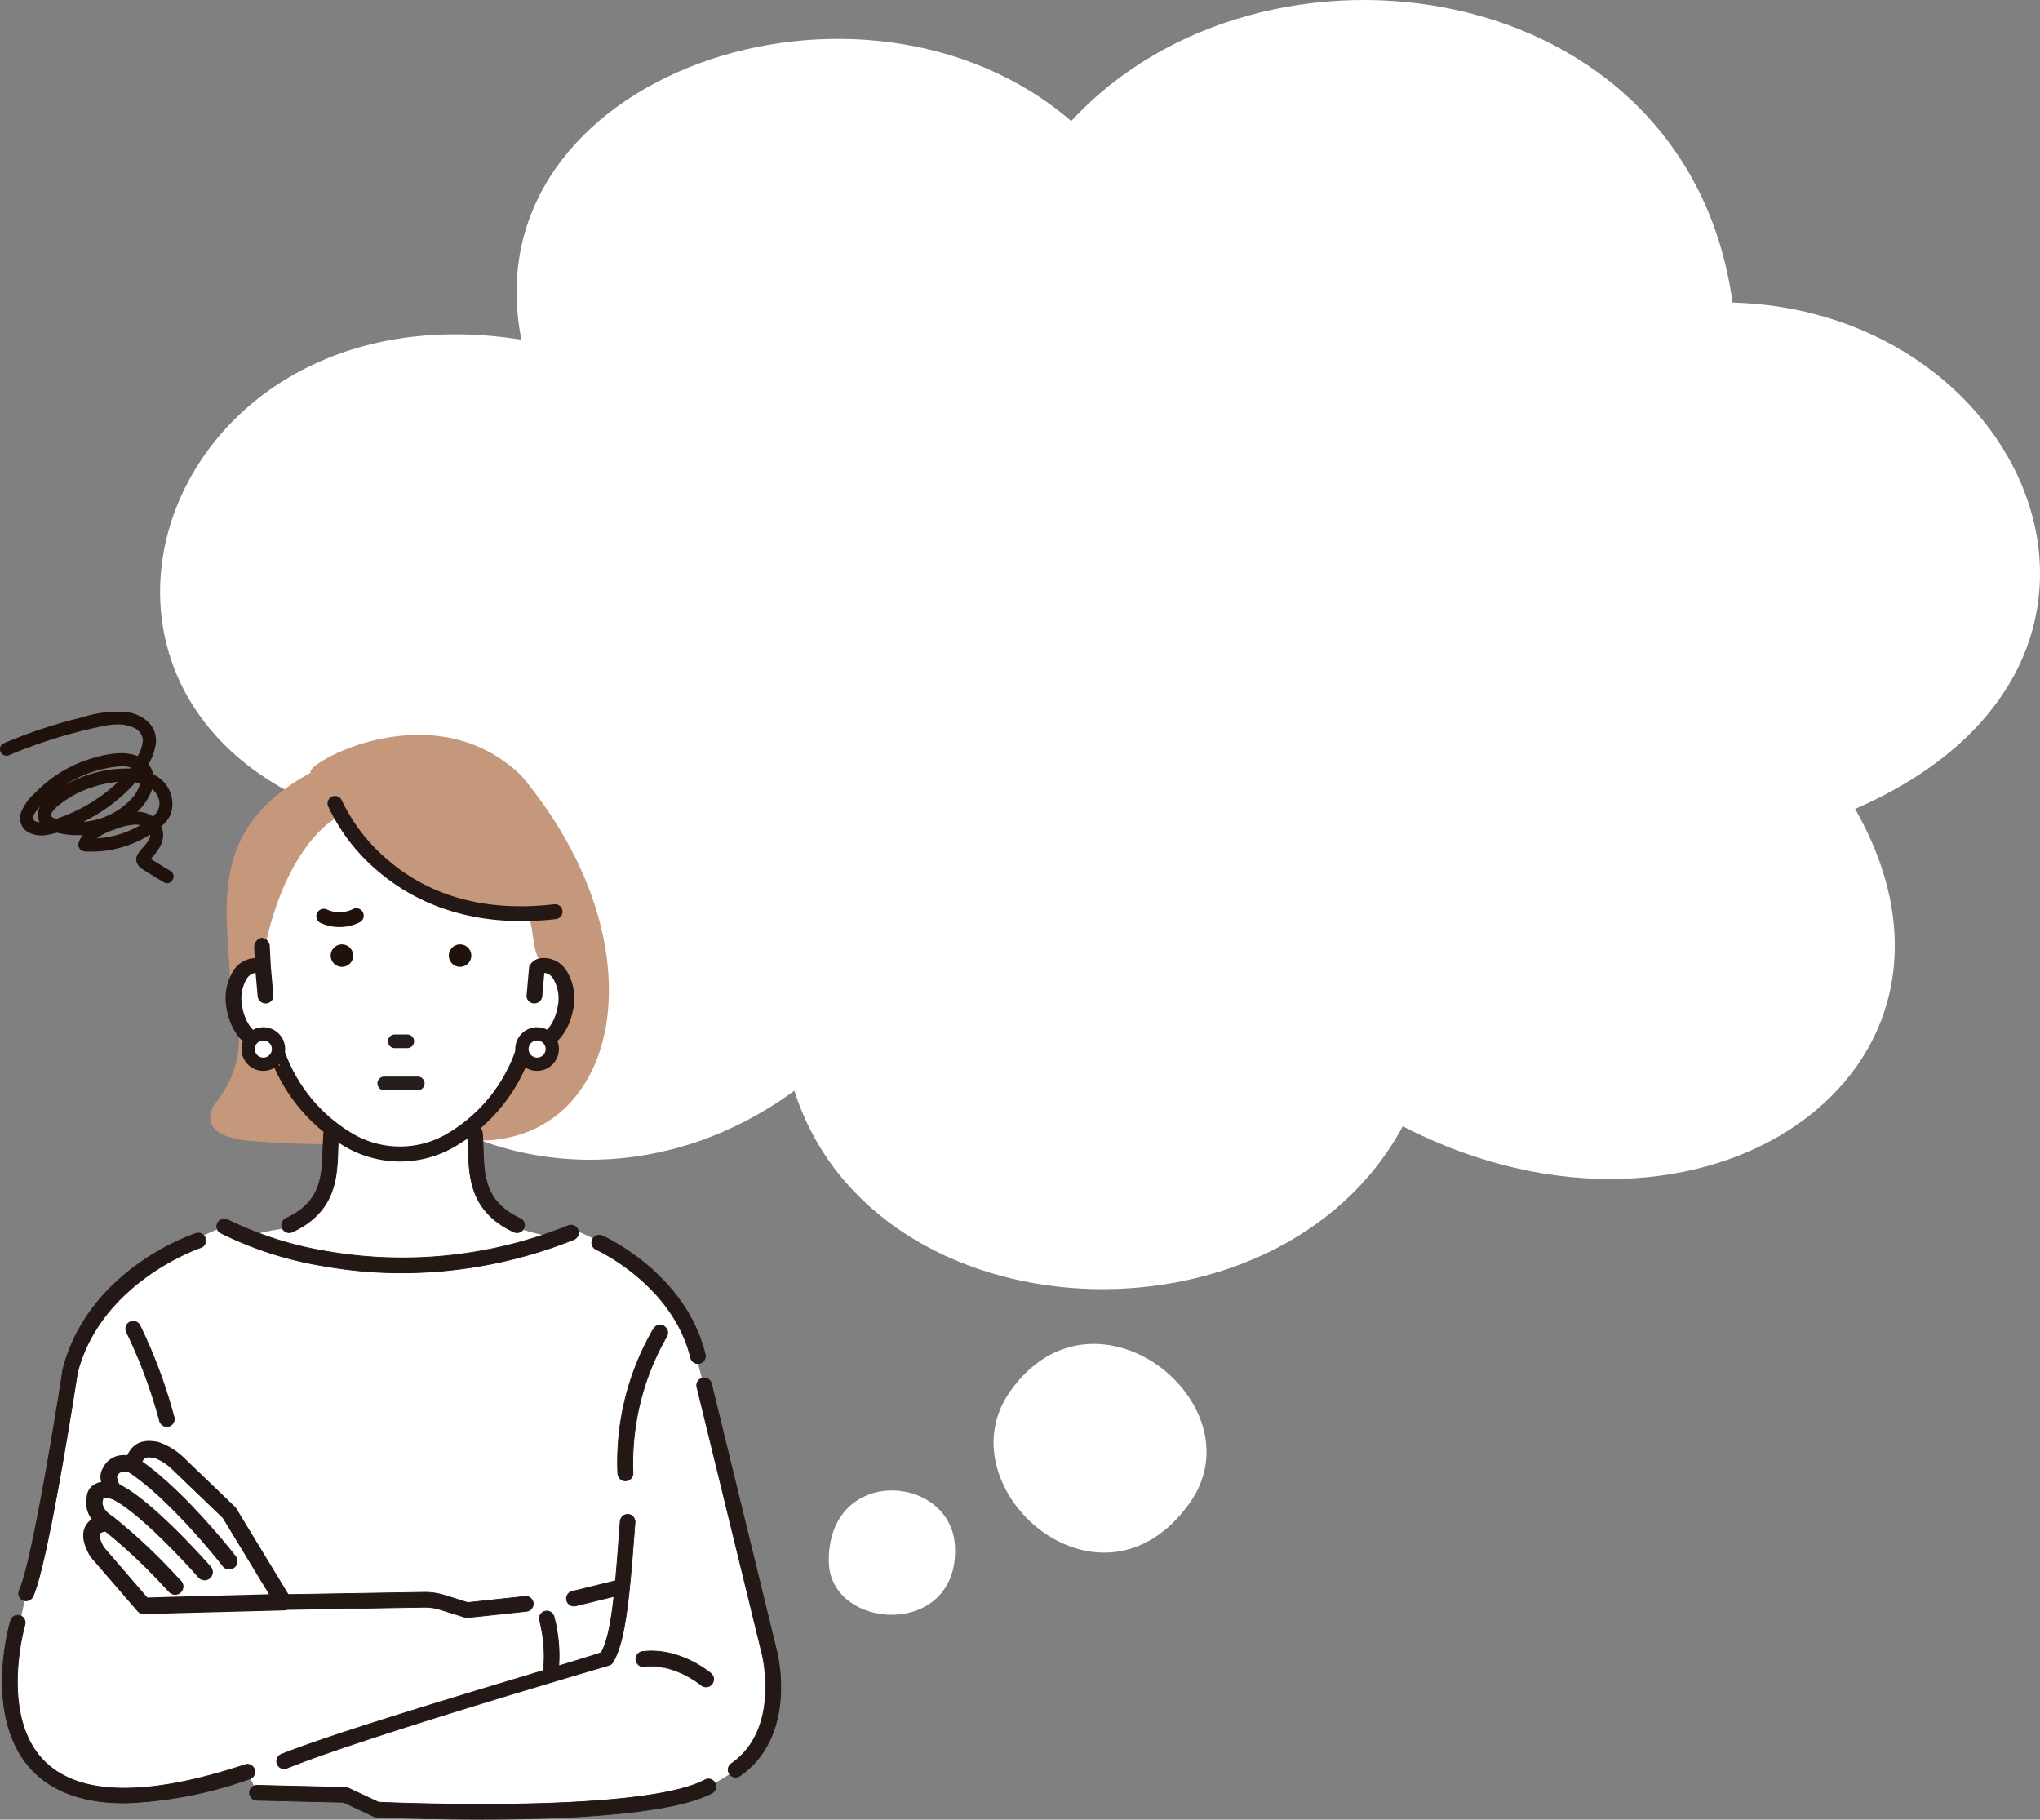
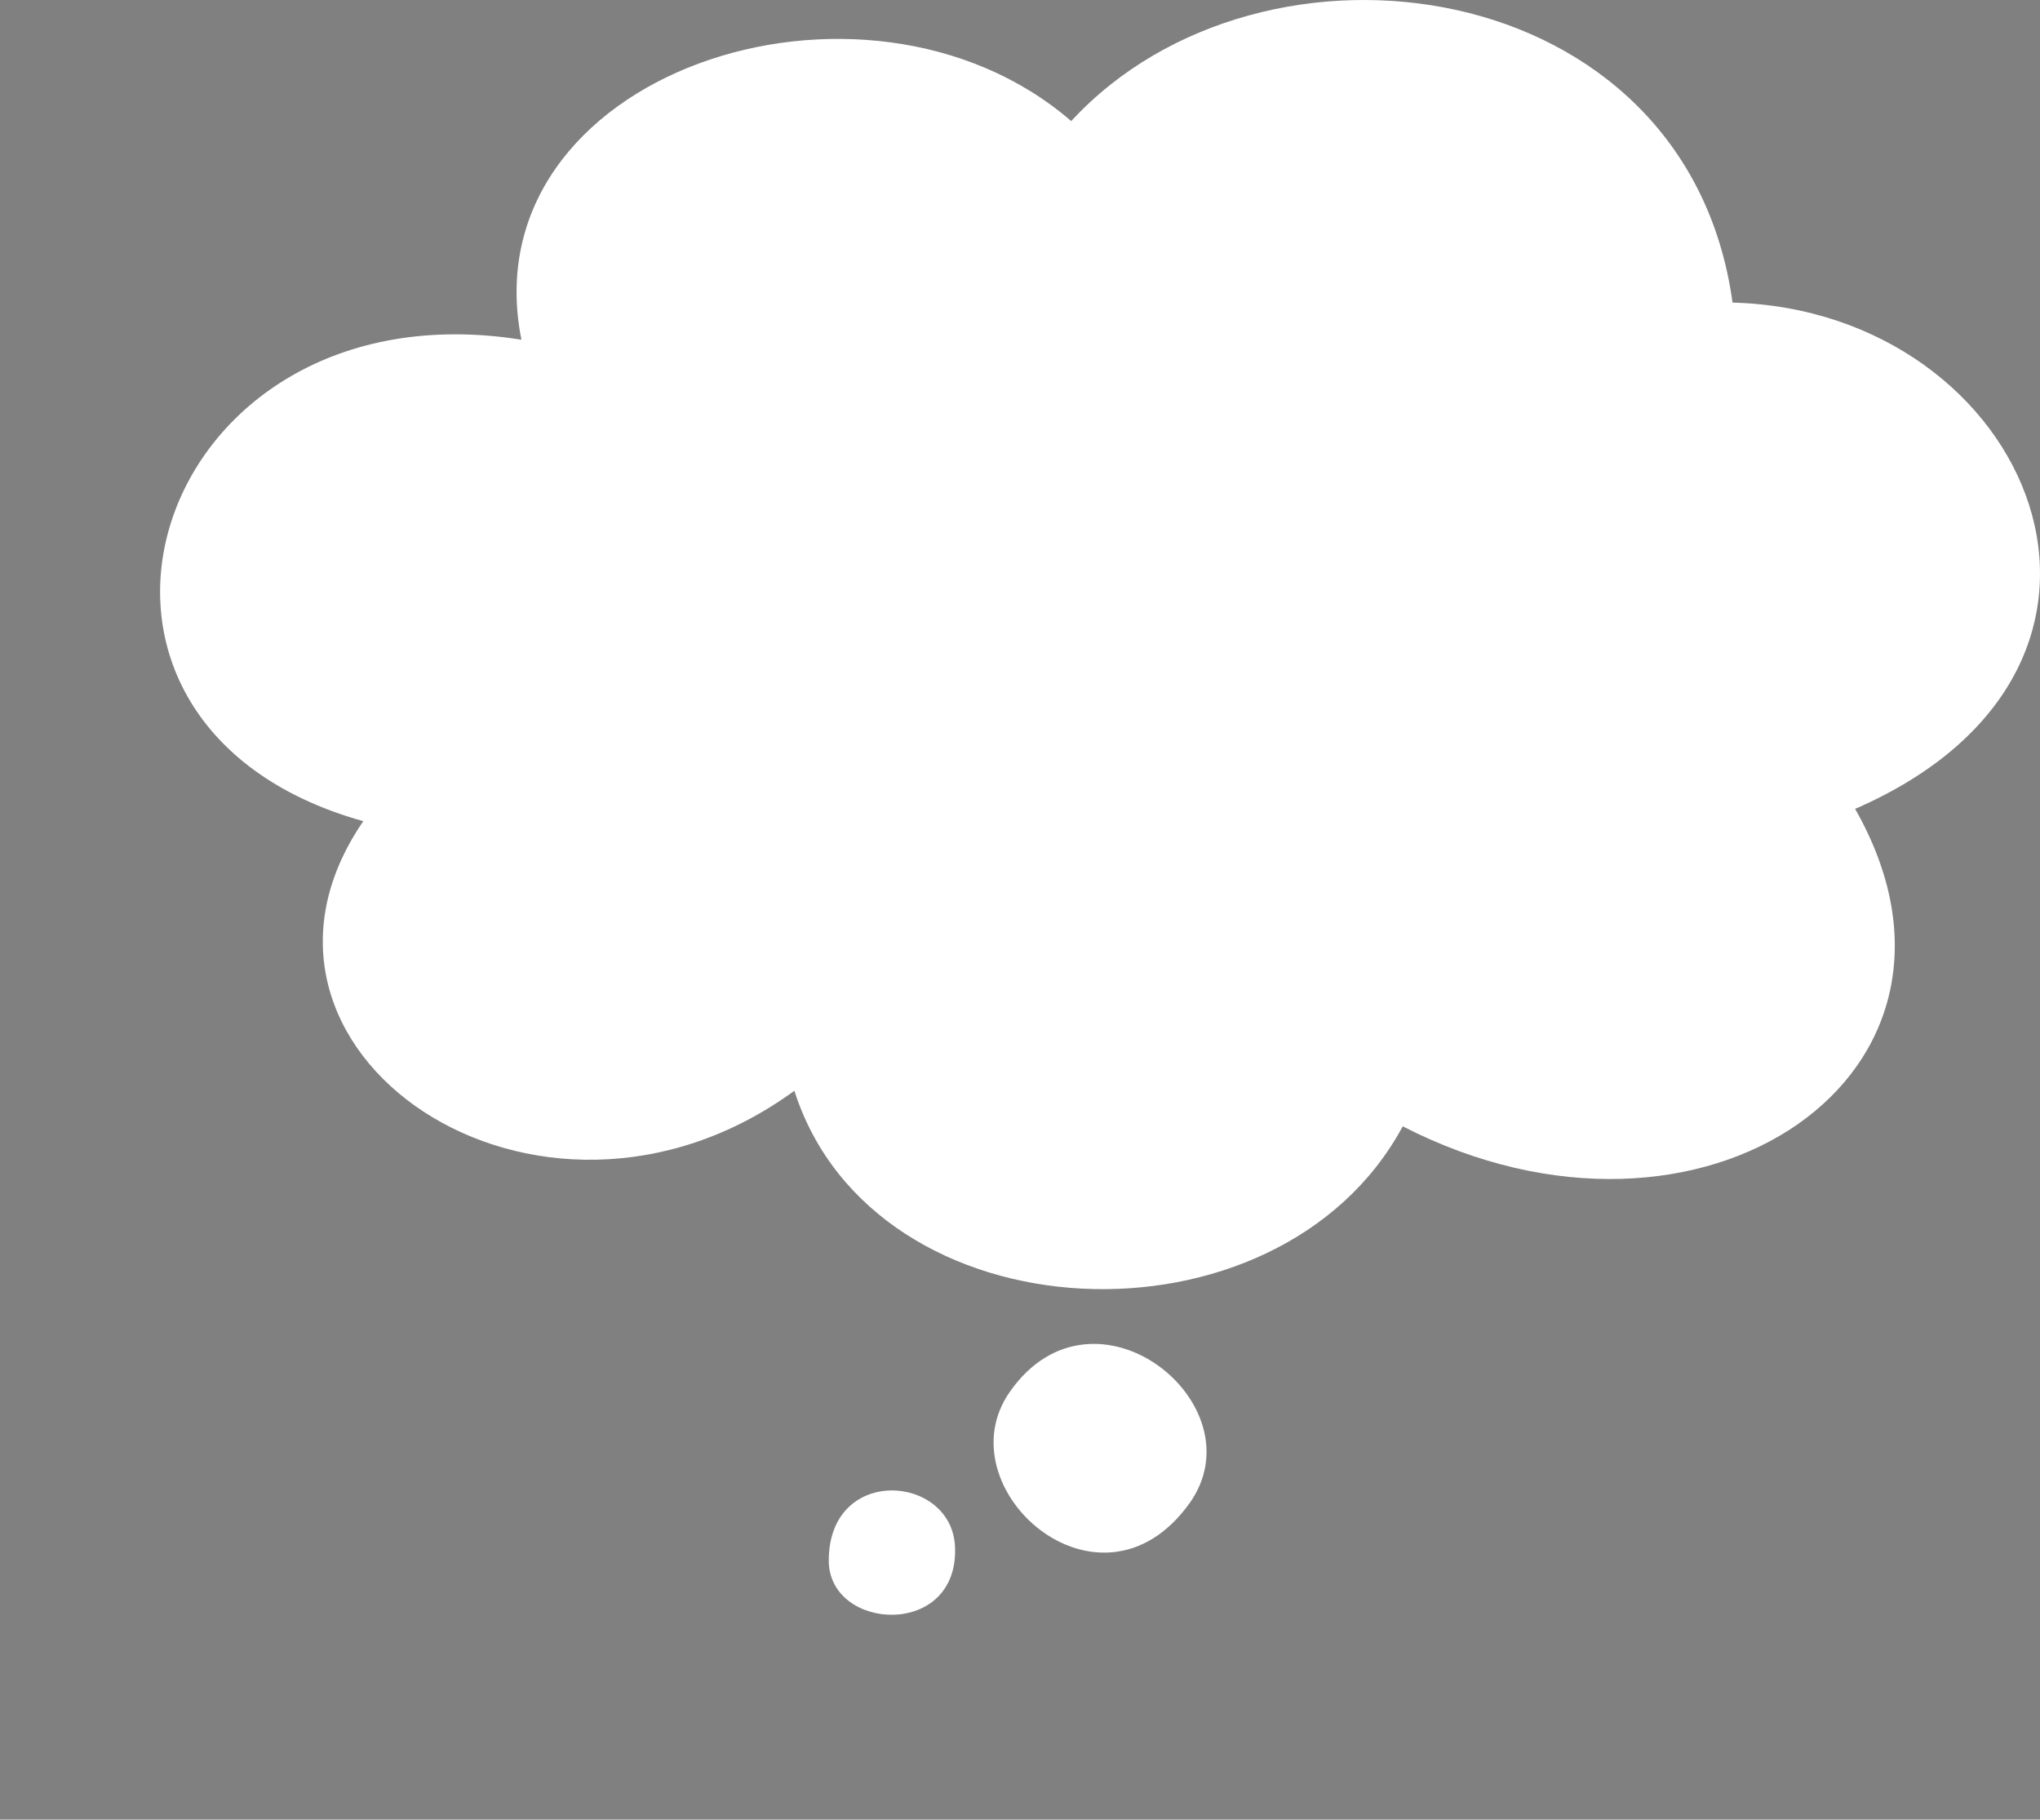
<svg xmlns="http://www.w3.org/2000/svg" width="260.958" height="232.725" viewBox="0 0 260.958 232.725">
  <rect x="0" y="0" width="260.958" height="232.725" fill="#808080" stroke="none" />
  <defs>
    <clipPath id="clip-path">
-       <rect id="長方形_290" data-name="長方形 290" width="99.917" height="141.731" fill="none" />
-     </clipPath>
+       </clipPath>
  </defs>
  <g id="グループ_187622" data-name="グループ 187622" transform="translate(-460.042 -2972.295)">
    <g id="グループ_187524" data-name="グループ 187524" transform="translate(432.559 616.977)">
      <path id="パス_15443" data-name="パス 15443" d="M46.219,43.448C39.439,9.435,90.025-7.407,116.55,15.485,141-11.041,195.331-3.607,201.146,38.7c38.258,1.019,57.695,46.461,15.679,64.754,19.169,33.637-19.409,60.352-57.867,40.6-15.9,29.526-67.63,27.34-77.822-4.546-32.881,23.933-75.181-5.285-55.146-34.481-45.04-12.584-27.18-69.109,20.228-61.58" transform="translate(47.964 2355.319)" fill="#fff" />
      <path id="パス_15444" data-name="パス 15444" d="M183.019,229.386c10.818-15.395,32,1.709,22.951,14.3-11.458,15.954-31.6-2-22.951-14.3" transform="translate(-26.339 2303.914)" fill="#fff" />
      <path id="パス_15445" data-name="パス 15445" d="M240.057,274.1c-.017-12.259,15.733-11.092,16.149-1.786.527,11.789-16.136,10.823-16.149,1.786" transform="translate(-106.557 2280.825)" fill="#fff" />
    </g>
    <g id="グループ_187601" data-name="グループ 187601" transform="translate(460.042 3063.289)">
      <g id="グループ_187598" data-name="グループ 187598" clip-path="url(#clip-path)">
        <path id="パス_16819" data-name="パス 16819" d="M1.155,5.374A62.975,62.975,0,0,1,12.309,1.85c1.537-.333,3.336-.689,4.824.019a2.061,2.061,0,0,1,1.349,1.783,5.158,5.158,0,0,1-.838,2.412,17.788,17.788,0,0,1-7.735,6.778A20.61,20.61,0,0,1,7.477,13.86a7.075,7.075,0,0,1-2.109.506c-.432.009-1.147-.029-1.3-.535-.219-.725.766-1.629,1.2-2.107a15.339,15.339,0,0,1,8.291-4.653c1.247-.246,3.193-.589,4.182.467,1.073,1.147.01,2.938-.857,3.854a9.737,9.737,0,0,1-8.239,2.873,8.911,8.911,0,0,1-1.11-.226,2.562,2.562,0,0,1-1.047-.406c-.526-.488.347-1.339.707-1.649A13.549,13.549,0,0,1,11.739,9.5a13.35,13.35,0,0,1,5.014-.7c1.515.1,3.195.7,3.731,2.267.585,1.706-.99,2.783-2.272,3.558a12.74,12.74,0,0,1-4.8,1.708,12.874,12.874,0,0,1-2.551.088l.614.805c.4-1.284,1.844-1.863,3-2.274,1.358-.483,3.258-1.23,4.48-.063,1.315,1.256-.538,2.425-1.146,3.444-.469.786.059,1.393.715,1.8.842.517,1.686,1.028,2.529,1.542.7.428,1.342-.673.643-1.1l-2.055-1.253c-.185-.112-.37-.223-.554-.337a1.953,1.953,0,0,1-.19-.119c.049.039-.053.165.043.072.243-.238.466-.515.686-.775.847-1,1.441-2.27.734-3.525-1.515-2.692-5.2-1.421-7.378-.451a4.592,4.592,0,0,0-2.734,2.7.644.644,0,0,0,.613.806,13.82,13.82,0,0,0,6.053-1,13.693,13.693,0,0,0,2.745-1.494,5.4,5.4,0,0,0,1.979-2.1,3.893,3.893,0,0,0-1.657-4.605c-1.708-1.135-3.971-1.1-5.922-.828a15.576,15.576,0,0,0-5.733,2c-1.326.781-3.855,2.339-3.16,4.239.338.923,1.379,1.217,2.241,1.426a10.581,10.581,0,0,0,2.769.291,11.245,11.245,0,0,0,5.2-1.44,8.385,8.385,0,0,0,3.745-3.9,3.623,3.623,0,0,0,.133-2.677,3.085,3.085,0,0,0-1.922-1.76c-1.688-.595-3.757-.15-5.419.333A16.642,16.642,0,0,0,4.578,10.6a6.263,6.263,0,0,0-1.745,2.531,1.912,1.912,0,0,0,.9,2.15,3.638,3.638,0,0,0,2.29.292,12.24,12.24,0,0,0,2.722-.835,23.415,23.415,0,0,0,2.9-1.382,21.566,21.566,0,0,0,4.932-3.779,11.212,11.212,0,0,0,3.086-5.111,3.133,3.133,0,0,0-.683-2.81A4.541,4.541,0,0,0,16.41.32c-2.061-.369-4.2.217-6.193.709A63.751,63.751,0,0,0,3.678,3.023c-1.066.389-2.12.81-3.165,1.252a.642.642,0,0,0-.229.871.653.653,0,0,0,.871.228" fill="#21110d" />
        <path id="パス_16820" data-name="パス 16820" d="M21.374,21.97a.819.819,0,0,1-.427-.127l-.882-.537q-.823-.5-1.648-1c-.954-.586-1.232-1.323-.783-2.074a6.176,6.176,0,0,1,.658-.84c.557-.636.957-1.149.914-1.645a14.429,14.429,0,0,1-2.215,1.134A14.078,14.078,0,0,1,10.849,17.9a.91.91,0,0,1-.69-.384.78.78,0,0,1-.106-.685,3.749,3.749,0,0,1,.5-1.029c-.124.008-.249.013-.373.017a10.734,10.734,0,0,1-2.823-.3l-.086-.021a8.006,8.006,0,0,1-1.223.284,3.79,3.79,0,0,1-2.419-.316,2.109,2.109,0,0,1-1-2.376A6.267,6.267,0,0,1,4.37,10.528l.06-.063a16.856,16.856,0,0,1,7.424-4.5c1.653-.481,3.776-.954,5.543-.33.07.024.139.05.206.078a4.519,4.519,0,0,0,.675-2.065,1.906,1.906,0,0,0-1.233-1.6c-1.475-.7-3.335-.3-4.693,0A62.9,62.9,0,0,0,1.234,5.561.852.852,0,0,1,.108,5.246a.917.917,0,0,1-.06-.726.7.7,0,0,1,.385-.432c1.14-.481,2.178-.892,3.176-1.256a63.925,63.925,0,0,1,6.559-2l.349-.086A14.3,14.3,0,0,1,16.446.12a4.745,4.745,0,0,1,2.685,1.406,3.32,3.32,0,0,1,.73,2.985A7.778,7.778,0,0,1,19,6.744a3.094,3.094,0,0,1,.443.773,3.007,3.007,0,0,1,.148.5,5.24,5.24,0,0,1,.5.3,4.1,4.1,0,0,1,1.731,4.855,4.328,4.328,0,0,1-1.2,1.534c.517,1.085.227,2.32-.845,3.585l-.114.135c-.123.146-.248.3-.379.439L21.8,20.4a.816.816,0,0,1,.265,1.161.827.827,0,0,1-.692.412m-1.792-6.475c.215.791-.435,1.534-.984,2.16a5.927,5.927,0,0,0-.615.781c-.121.2-.489.82.647,1.518q.822.5,1.647,1l.882.538a.386.386,0,0,0,.559-.149.417.417,0,0,0-.128-.6l-2.612-1.592a.191.191,0,0,1-.185-.012.229.229,0,0,1-.093-.226.206.206,0,0,1,.038-.181.2.2,0,0,1,.184-.074c.154-.163.295-.331.434-.5l.114-.136c.942-1.11,1.22-2.136.83-3.055-.175.136-.351.265-.523.387-.064.046-.129.091-.195.136m-.814,3.523h0m-8.111-2.6a3.287,3.287,0,0,0-.215.53.375.375,0,0,0,.051.333.5.5,0,0,0,.38.209,13.652,13.652,0,0,0,5.963-.988,13.854,13.854,0,0,0,2.235-1.155,1.52,1.52,0,0,0-.257-.311,1.978,1.978,0,0,0-.4-.3l-.1.06a13.049,13.049,0,0,1-4.878,1.736A12.254,12.254,0,0,1,12,16.645a2.063,2.063,0,0,0-.33.639.2.2,0,0,1-.356.064l-.614-.806a.208.208,0,0,1-.042-.126m.629.225.132.174c.028-.058.058-.114.09-.169-.074,0-.148,0-.222,0M11.1,15.75a3.637,3.637,0,0,0-.355.5.183.183,0,0,1,.123-.033c.315.019.626.028.928.025a3.911,3.911,0,0,1,1.068-.825,11.456,11.456,0,0,1-1.764.334m6.169-1.284a8.083,8.083,0,0,0-2.562.615l-.169.061A6.912,6.912,0,0,0,12.4,16.224c.337-.018.665-.049.982-.094a12.617,12.617,0,0,0,4.558-1.583,2.582,2.582,0,0,0-.667-.081M15.488,5.748a13.009,13.009,0,0,0-3.52.612,16.46,16.46,0,0,0-7.244,4.385l-.06.064A5.884,5.884,0,0,0,3.03,13.185a1.705,1.705,0,0,0,.8,1.924,3.408,3.408,0,0,0,2.161.268c.175-.025.35-.059.525-.1a2.874,2.874,0,0,1-1.169-.709c-.839.018-1.334-.215-1.475-.679-.227-.751.554-1.571,1.071-2.114.065-.068.126-.132.178-.189a15.567,15.567,0,0,1,8.4-4.715A7.032,7.032,0,0,1,16.95,6.8c.158-.236.31-.479.453-.728-.048-.019-.095-.037-.14-.053a5.358,5.358,0,0,0-1.775-.275M8.019,15.241a10.328,10.328,0,0,0,2.151.166q.369-.01.734-.045a5.586,5.586,0,0,1,1.526-1.139,9.953,9.953,0,0,1-2.7.327q-.447.2-.91.382c-.248.1-.517.2-.8.309m8.312-1.927a13.48,13.48,0,0,0-3.267,1.054,6.123,6.123,0,0,0-1.485.909,11.02,11.02,0,0,0,3.695-1.284,11.12,11.12,0,0,0,1.057-.679M18.8,14.5a2.341,2.341,0,0,1,.3.241,2.025,2.025,0,0,1,.317.378l.129-.09c.186-.133.378-.273.566-.422a2.873,2.873,0,0,0-.547-.651,8.248,8.248,0,0,1-.76.544M5.9,14.52a4.04,4.04,0,0,0,1.359.553c.5-.16.983-.351,1.407-.519l.155-.063q-.1-.01-.2-.024a9.428,9.428,0,0,1-1.136-.231l-.162-.042c-.037-.008-.075-.018-.113-.028A7.806,7.806,0,0,1,5.9,14.52M17.1,13.232a10.958,10.958,0,0,1-1.622,1.115c-.063.036-.127.071-.191.1a4.518,4.518,0,0,1,3.11-.179c.286-.18.568-.369.827-.571a3.6,3.6,0,0,0-2.124-.47m2.775.45a3.275,3.275,0,0,1,.551.661,3.88,3.88,0,0,0,1.029-1.334,3.7,3.7,0,0,0-1.583-4.355c-.071-.047-.144-.093-.219-.137a3.961,3.961,0,0,1-.083.988A3.061,3.061,0,0,1,20.676,11a2.438,2.438,0,0,1-.805,2.683M5.107,12.195c-.423.451-.988,1.105-.844,1.577.068.226.336.355.8.385a1.989,1.989,0,0,1-.084-.194,2.146,2.146,0,0,1,.132-1.768M16.125,7.7a14.839,14.839,0,0,0-2.038.153A15.455,15.455,0,0,0,8.429,9.83c-1.737,1.022-3.655,2.4-3.072,3.993a1.391,1.391,0,0,0,.175.331,5.014,5.014,0,0,0,1.05-.211,1.169,1.169,0,0,1-.228-.161.692.692,0,0,1-.23-.532c.011-.542.6-1.123.943-1.42A13.671,13.671,0,0,1,11.675,9.3,14.061,14.061,0,0,1,15.52,8.58c.264-.279.52-.57.764-.874h-.159M7.909,13.922c.264.061.521.108.767.141a9,9,0,0,0,.969.079c.661-.3,1.3-.617,1.9-.958a21.219,21.219,0,0,0,4.886-3.743c.138-.145.273-.289.4-.433L16.74,9c-.342-.023-.69-.03-1.041-.02A20.915,20.915,0,0,1,10,13.024a20.833,20.833,0,0,1-2.09.9m9.414-4.855q-.285.326-.6.656a21.678,21.678,0,0,1-4.978,3.816q-.528.3-1.088.576a9.47,9.47,0,0,0,6.084-2.863,4.93,4.93,0,0,0,1.19-2.057,5.972,5.972,0,0,0-.607-.128M15.1,9.012a13.952,13.952,0,0,0-3.293.677,13.289,13.289,0,0,0-4.47,2.449c-.384.329-.795.8-.8,1.12a.286.286,0,0,0,.1.226,1.434,1.434,0,0,0,.565.258L7.3,13.7l.106-.037A20.269,20.269,0,0,0,9.818,12.66,20.886,20.886,0,0,0,15.1,9.012m2.464,3.808a3.64,3.64,0,0,1,1.989.6,2.054,2.054,0,0,0,.743-2.292,2.631,2.631,0,0,0-.837-1.2c-.042.137-.091.274-.147.41a7.231,7.231,0,0,1-1.748,2.475m.766-3.5a5.315,5.315,0,0,1-1.29,2.215A9.421,9.421,0,0,1,14.8,13.267a9.435,9.435,0,0,1,2.139-.435,7.086,7.086,0,0,0,1.991-2.64,4.729,4.729,0,0,0,.173-.506,4.035,4.035,0,0,0-.779-.369m-2.693-2.3a10.648,10.648,0,0,0-2.03.254A15.152,15.152,0,0,0,8.25,9.463a15.9,15.9,0,0,1,5.781-2.008,14.366,14.366,0,0,1,2.561-.147c.038-.051.077-.1.114-.155a3.821,3.821,0,0,0-1.074-.136m2.762,1.894a4.613,4.613,0,0,1,.8.356,3.339,3.339,0,0,0,.025-.974,5.728,5.728,0,0,0-.966-.342,1.982,1.982,0,0,1,.138.96m-.765-.2c.116.023.235.05.358.081a1.7,1.7,0,0,0-.042-.473c-.1.131-.207.261-.316.392M16.082,8.57q.345,0,.685.025c.114.008.247.02.394.038q.321-.375.6-.745l-.035-.053a8.683,8.683,0,0,0-.94-.11q-.337.439-.7.845m2.393-.982a6.432,6.432,0,0,1,.637.215c-.015-.046-.032-.091-.049-.136a2.667,2.667,0,0,0-.289-.541c-.095.153-.194.307-.3.462m-.523-.124.1.021c.162-.233.311-.463.447-.692a2.948,2.948,0,0,0-.727-.545q-.212.37-.444.72a2.181,2.181,0,0,1,.564.431c.02.022.04.043.059.065m-.879-.125.1.011L17.1,7.306l-.023.033m.9-1.447a3.376,3.376,0,0,1,.738.534,7.227,7.227,0,0,0,.753-2A2.924,2.924,0,0,0,18.827,1.8,4.335,4.335,0,0,0,16.374.52a13.983,13.983,0,0,0-5.759.62l-.35.087A63.506,63.506,0,0,0,3.748,3.214c-.991.362-2.023.77-3.156,1.248a.3.3,0,0,0-.158.189.513.513,0,0,0,.027.394.467.467,0,0,0,.615.142,63.251,63.251,0,0,1,11.19-3.536c1.415-.306,3.353-.727,4.954.035a2.23,2.23,0,0,1,1.465,1.965,4.829,4.829,0,0,1-.714,2.241M1.155,5.374h0Z" fill="#21110d" />
        <path id="パス_16821" data-name="パス 16821" d="M98.311,117.59,88.578,80.706c-2.566-8.4-11.089-12.658-14.385-14.08a1.283,1.283,0,0,0-1.662.625,4.334,4.334,0,0,1-.559.242,45.211,45.211,0,0,1-5.616-1.362,7.648,7.648,0,0,1-2.922-1.791c-3.041-3.778-2.519-8.974-2.621-11.437a17.526,17.526,0,0,0,6.774-11.014,2.19,2.19,0,0,0,.806.319c1.835.309,3.726-1.839,4.226-4.8s-.585-4.869-2.419-5.179a2.29,2.29,0,0,0-1.267.167C67.4,17.541,54.186,11.425,48.9,11.8c-2.951-.3-11.908,2.185-14.881,17.695l-.688,3.552a2.294,2.294,0,0,0-1.268-.167c-1.834.31-2.486,1.946-2.419,4.528.079,3,2.391,5.107,4.226,4.8a2.2,2.2,0,0,0,.806-.319c.587,2.447,1.475,6.664,7.344,11.014-.177,2.566-1.161,9.492-2.745,11.129a7.771,7.771,0,0,1-2.9,2.1,27.87,27.87,0,0,0-4.565,1,9.868,9.868,0,0,1-1.452-.608,1.288,1.288,0,0,0-1.668-.665c-16.684,6.9-18.174,14.56-18.174,14.56l-8.7,39.386s-7.567,28.172,29.828,15.8l1.245,2.689,11.278.268,4.028,1.88,21.214.269s36.789,2.954,28.9-23.123" fill="#fff" />
        <path id="パス_16822" data-name="パス 16822" d="M60.289,31.228a1.437,1.437,0,1,1-1.436-1.436,1.437,1.437,0,0,1,1.436,1.436" fill="#21110d" />
        <path id="パス_16823" data-name="パス 16823" d="M45.179,31.228a1.437,1.437,0,1,1-1.436-1.436,1.438,1.438,0,0,1,1.436,1.436" fill="#21110d" />
        <path id="パス_16824" data-name="パス 16824" d="M52.1,41.317H50.5a.874.874,0,1,0,0,1.748h1.6a.874.874,0,1,0,0-1.748" fill="#251e1c" />
        <path id="パス_16825" data-name="パス 16825" d="M53.44,46.7H49.154a.874.874,0,0,0,0,1.748H53.44a.874.874,0,0,0,0-1.748" fill="#251e1c" />
        <path id="パス_16826" data-name="パス 16826" d="M45.588,25.168a.952.952,0,0,1,.42,1.8,5.8,5.8,0,0,1-5.032.064.952.952,0,0,1,.871-1.693,3.858,3.858,0,0,0,3.295-.066.951.951,0,0,1,.446-.1" fill="#21110d" />
        <path id="パス_16827" data-name="パス 16827" d="M34.672,41.889a2.214,2.214,0,0,1-.807.32c-1.28.215-2.587-.769-3.43-2.387a12.967,12.967,0,0,1-2.92,10.306s-3.223,4.3,5.012,4.834c0,0,3.924.409,10.513.381.027-.238.049-.465.064-.674a22.812,22.812,0,0,1-8.432-12.78" fill="#c6987b" />
        <path id="パス_16828" data-name="パス 16828" d="M66.708,8.237C55.415-2.79,38.645,6.844,39.774,7.81c-13.739,7.516-10.55,17.726-10.25,28.279,0-5.346,4.64-.72,4.489-6.591,6.1-26.1,26.093-21.367,33.163-4.047,1.506,1.687.485,7.09,3.022,6.781,4.741.753,1.993,10.827-1.806,9.977-1.971-.268-1.238,4.919-4.806,8.067-.869,1.565-3.361,2.5-2.516,4.621,18.493.145,23.7-25.065,5.638-46.66" fill="#c6987b" />
        <path id="パス_16829" data-name="パス 16829" d="M29.547,36.619c.007.1.013.192.024.29.018.166.04.333.069.5,0-.184,0-.361,0-.535q-.058-.4-.113-.787c0,.116,0,.231.01.349,0,.06.009.121.013.181" fill="#1eaeb2" />
        <path id="パス_16830" data-name="パス 16830" d="M36.272,113.915l-6.947-11.437-6.631-6.371a7.369,7.369,0,0,0-2.668-1.645c-1.283-.214-2.459-.321-3.073,1.9,0,0-2.058-.828-2.886.962,0,0-.561.561.507,2.378,0,0-2.431-.694-2.431.989,0,0-.561,1.683,1.683,3.126,0,0-3.634-.16-1.389,3.688L18.4,114.4l4.1-.121Z" fill="#fff" />
        <path id="パス_16831" data-name="パス 16831" d="M37.176,113.365l-6.947-11.437a1.115,1.115,0,0,0-.172-.213l-6.648-6.388a8.6,8.6,0,0,0-3.21-1.909c-1.011-.168-2.889-.481-3.922,1.711a3.649,3.649,0,0,0-.486-.019,2.907,2.907,0,0,0-2.629,1.653,2.2,2.2,0,0,0-.215,1.782,2.39,2.39,0,0,0-1.062.434,1.991,1.991,0,0,0-.8,1.561,3.507,3.507,0,0,0,.646,2.77,2.412,2.412,0,0,0-.74.766c-.6,1-.424,2.329.526,3.958a1.048,1.048,0,0,0,.114.159l5.959,6.894a1.054,1.054,0,0,0,.8.367h0l4.126-.121,13.777-.36a1.059,1.059,0,0,0,.877-1.608m-24.369-8.193c.125-.209.692-.3.971-.3a1.058,1.058,0,0,0,.62-1.947c-1.4-.9-1.285-1.752-1.25-1.907a.8.8,0,0,0,.053-.329v-.04a2.448,2.448,0,0,1,1.082.069,1.059,1.059,0,0,0,1.2-1.555,2.877,2.877,0,0,1-.509-1.3.932.932,0,0,0,.05-.094c.369-.8,1.265-.526,1.53-.425a1.058,1.058,0,0,0,1.415-.7c.384-1.385.76-1.322,1.879-1.135a6.778,6.778,0,0,1,2.11,1.364l6.53,6.275,5.929,9.76-11.957.312-3.6.106L13.3,106.886c-.585-1.029-.587-1.562-.5-1.714" fill="#231815" />
        <path id="パス_16832" data-name="パス 16832" d="M22.4,112.839a.929.929,0,0,1-.669-.284l-.6-.624a69.936,69.936,0,0,0-7.861-7.369.928.928,0,1,1,1.1-1.495,71.277,71.277,0,0,1,8.1,7.58l.6.62a.928.928,0,0,1-.668,1.572" fill="#231815" />
        <path id="パス_16833" data-name="パス 16833" d="M22.4,112.92a1,1,0,0,1-.727-.309l-.6-.623a69.836,69.836,0,0,0-7.851-7.361,1.009,1.009,0,0,1,1.2-1.625,71.209,71.209,0,0,1,8.11,7.589l.6.62a1.009,1.009,0,0,1-.727,1.709m-8.577-9.952a.847.847,0,0,0-.5,1.529,69.847,69.847,0,0,1,7.87,7.378l.6.624a.847.847,0,0,0,1.2.022.848.848,0,0,0,.023-1.2l-.6-.621a71.261,71.261,0,0,0-8.09-7.57.842.842,0,0,0-.5-.165" fill="#231815" />
        <path id="パス_16834" data-name="パス 16834" d="M22.4,112.97a1.048,1.048,0,0,1-.762-.325l-.6-.623a69.7,69.7,0,0,0-7.845-7.355,1.061,1.061,0,0,1-.224-1.48,1.061,1.061,0,0,1,1.48-.225,71.519,71.519,0,0,1,8.117,7.6l.6.621a1.059,1.059,0,0,1-.762,1.792m-8.575-10.116a.911.911,0,0,0-.147.012.951.951,0,0,0-.629.379.963.963,0,0,0,.2,1.343,69.731,69.731,0,0,1,7.855,7.363l.6.627a.961.961,0,0,0,1.384-1.333l-.6-.62a71.271,71.271,0,0,0-8.1-7.583.953.953,0,0,0-.567-.188m8.575,9.953a.89.89,0,0,1-.646-.274l-.6-.625a70,70,0,0,0-7.864-7.372.9.9,0,0,1,1.063-1.443,71.288,71.288,0,0,1,8.095,7.576l.6.621a.9.9,0,0,1-.645,1.517m-8.577-9.79a.8.8,0,0,0-.474,1.44,70.063,70.063,0,0,1,7.877,7.384l.6.624a.8.8,0,0,0,1.15-1.108l-.6-.62a71.049,71.049,0,0,0-8.082-7.565.8.8,0,0,0-.473-.155" fill="#231815" />
        <path id="パス_16835" data-name="パス 16835" d="M26.172,111a.923.923,0,0,1-.7-.317c-2.213-2.533-8.627-9.323-11.691-10.309a.928.928,0,0,1,.57-1.767c1.79.576,4.451,2.593,7.911,5.993,2.524,2.481,4.587,4.838,4.608,4.861a.929.929,0,0,1-.7,1.539" fill="#231815" />
        <path id="パス_16836" data-name="パス 16836" d="M26.171,111.077a1.007,1.007,0,0,1-.76-.346c-2.209-2.528-8.608-9.3-11.654-10.285a1.009,1.009,0,1,1,.619-1.921c1.8.581,4.474,2.6,7.943,6.012,2.531,2.488,4.593,4.844,4.612,4.867a1.01,1.01,0,0,1-.76,1.673M14.065,98.638a.847.847,0,0,0-.258,1.654c3.081.992,9.509,7.795,11.726,10.332a.847.847,0,1,0,1.276-1.114c-.02-.023-2.077-2.373-4.6-4.857-3.451-3.391-6.1-5.4-7.88-5.974a.872.872,0,0,0-.261-.041" fill="#231815" />
        <path id="パス_16837" data-name="パス 16837" d="M26.172,111.126a1.059,1.059,0,0,1-.8-.363c-2.208-2.525-8.6-9.293-11.632-10.271a1.058,1.058,0,1,1,.649-2.013c1.809.583,4.489,2.609,7.962,6.023,2.533,2.489,4.595,4.846,4.615,4.869a1.059,1.059,0,0,1-.8,1.755m-12.108-12.6a.96.96,0,0,0-.291,1.874c3.054.984,9.463,7.769,11.676,10.3a.96.96,0,1,0,1.446-1.264c-.02-.023-2.081-2.377-4.61-4.862-3.462-3.4-6.129-5.423-7.924-6a.95.95,0,0,0-.3-.047m12.108,12.438a.9.9,0,0,1-.675-.307c-2.214-2.534-8.633-9.328-11.7-10.318a.883.883,0,0,1-.523-.444.895.895,0,0,1,1.072-1.261c1.785.575,4.443,2.588,7.9,5.985,2.536,2.492,4.586,4.839,4.606,4.86a.9.9,0,0,1-.675,1.485M14.066,98.687a.777.777,0,0,0-.362.088.8.8,0,0,0,.117,1.47c3.094,1,9.531,7.807,11.749,10.347a.8.8,0,0,0,1.2-1.05c-.019-.022-2.067-2.364-4.6-4.854-3.446-3.386-6.09-5.392-7.86-5.962a.8.8,0,0,0-.246-.039" fill="#231815" />
        <path id="パス_16838" data-name="パス 16838" d="M29.325,109.606a.926.926,0,0,1-.734-.359c-.066-.085-6.652-8.525-12.146-12.111a.928.928,0,1,1,1.015-1.554c5.756,3.756,12.321,12.17,12.6,12.527a.927.927,0,0,1-.732,1.5" fill="#231815" />
        <path id="パス_16839" data-name="パス 16839" d="M29.325,109.687a1,1,0,0,1-.8-.39c-.066-.085-6.639-8.512-12.126-12.093a1.009,1.009,0,0,1,1.1-1.69c5.77,3.766,12.34,12.187,12.617,12.545a1.009,1.009,0,0,1-.8,1.628M16.954,95.512a.884.884,0,0,0-.176.018.847.847,0,0,0-.289,1.539c5.51,3.6,12.1,12.044,12.166,12.129a.847.847,0,1,0,1.338-1.039c-.276-.356-6.83-8.758-12.578-12.509a.838.838,0,0,0-.461-.138" fill="#231815" />
        <path id="パス_16840" data-name="パス 16840" d="M29.325,109.736a1.051,1.051,0,0,1-.837-.41c-.065-.084-6.6-8.485-12.114-12.08a1.059,1.059,0,0,1,1.157-1.774c5.782,3.775,12.352,12.2,12.629,12.558a1.057,1.057,0,0,1-.835,1.706M16.954,95.4a1.033,1.033,0,0,0-.2.02.96.96,0,0,0-.327,1.744c5.525,3.606,12.072,12.019,12.137,12.1a.961.961,0,0,0,1.518-1.178c-.277-.356-6.838-8.77-12.606-12.534a.942.942,0,0,0-.523-.156m12.371,14.175a.887.887,0,0,1-.708-.347c-.017-.021-1.7-2.175-4.039-4.746a48.065,48.065,0,0,0-8.116-7.371.9.9,0,0,1,.306-1.627.875.875,0,0,1,.674.126c5.758,3.758,12.314,12.163,12.59,12.52a.9.9,0,0,1-.707,1.445M16.954,95.561a.951.951,0,0,0-.166.016.8.8,0,0,0-.5.346.8.8,0,0,0,.232,1.1,48.178,48.178,0,0,1,8.134,7.389c2.345,2.573,4.027,4.73,4.044,4.752a.8.8,0,0,0,1.261-.98c-.276-.355-6.822-8.748-12.567-12.5a.783.783,0,0,0-.434-.13" fill="#231815" />
-         <path id="パス_16841" data-name="パス 16841" d="M68.932,114.185l11.1-1.958s-.379,8.035-2.04,8.819l-7.525,1.737s.037-7.392-1.53-8.6" fill="#fff" />
        <path id="パス_16842" data-name="パス 16842" d="M36.341,135.214a.95.95,0,0,1-.354-1.832c9.382-3.76,39.39-12.338,40.94-13.028,1.428-2.628,1.777-8.423,2.418-16.806a.95.95,0,1,1,1.894.145c-.694,9.083-1.154,15.1-2.827,17.891a.953.953,0,0,1-.426.378c-.084.038-30.8,8.979-41.292,13.184a.954.954,0,0,1-.353.068" fill="#231815" />
        <path id="パス_16843" data-name="パス 16843" d="M36.342,135.263a1,1,0,0,1-.372-1.926c6.308-2.529,21.756-7.179,31.977-10.257,4.862-1.464,8.389-2.525,8.946-2.764,1.419-2.627,1.766-8.426,2.4-16.772a1,1,0,0,1,1.991.153c-.694,9.091-1.156,15.117-2.833,17.912a.994.994,0,0,1-.448.4c-.01,0-.1.03-.847.252-11.569,3.412-32.206,9.629-40.447,12.933a1.007,1.007,0,0,1-.371.071M80.3,102.72a.906.906,0,0,0-.9.832c-.639,8.375-.993,14.194-2.423,16.826a.052.052,0,0,1-.023.021c-.511.228-4.061,1.3-8.973,2.775-10.22,3.077-25.664,7.727-31.969,10.254a.9.9,0,1,0,.671,1.672c8.245-3.3,28.885-9.523,40.455-12.935.51-.151.818-.242.838-.249a.889.889,0,0,0,.4-.357c1.669-2.782,2.127-8.794,2.82-17.87a.9.9,0,0,0-.83-.967l-.064,0" fill="#231815" />
        <path id="パス_16844" data-name="パス 16844" d="M73.413,114.415a.95.95,0,0,1-.213-1.875l6.029-1.477a.95.95,0,1,1,.427,1.851l-6.029,1.476a.92.92,0,0,1-.214.025" fill="#231815" />
        <path id="パス_16845" data-name="パス 16845" d="M73.414,114.465a1,1,0,0,1-.224-1.973l6.029-1.476a1,1,0,0,1,.449,1.946l-6.029,1.477a1.009,1.009,0,0,1-.225.026m6.029-3.377a.927.927,0,0,0-.2.023l-6.029,1.477a.9.9,0,0,0,.2,1.778.872.872,0,0,0,.2-.023l6.029-1.477a.9.9,0,0,0,.675-1.08.9.9,0,0,0-.878-.7" fill="#231815" />
-         <path id="パス_16846" data-name="パス 16846" d="M80,98.4a.974.974,0,0,1-.972-.938,33.819,33.819,0,0,1,4.606-18.547.973.973,0,0,1,1.626,1.069A32.474,32.474,0,0,0,80.97,97.388a.972.972,0,0,1-.937,1.007H80" fill="#231815" />
        <path id="パス_16847" data-name="パス 16847" d="M80,98.445a1.018,1.018,0,0,1-1.021-.985,33.872,33.872,0,0,1,4.613-18.576A1.022,1.022,0,0,1,85.3,80.006a32.555,32.555,0,0,0-4.278,17.379,1.022,1.022,0,0,1-.985,1.059H80m4.448-19.924a.924.924,0,0,0-.774.417,33.758,33.758,0,0,0-4.6,18.518.919.919,0,0,0,.923.89h.033a.924.924,0,0,0,.891-.957,32.653,32.653,0,0,1,4.294-17.436.925.925,0,0,0-.264-1.279.911.911,0,0,0-.506-.153" fill="#231815" />
        <path id="パス_16848" data-name="パス 16848" d="M90.307,124.749a.974.974,0,0,1-.632-.233c-.044-.038-3.363-2.805-7.244-2.351a.973.973,0,1,1-.227-1.933c4.751-.56,8.576,2.668,8.737,2.805a.973.973,0,0,1-.634,1.712" fill="#231815" />
        <path id="パス_16849" data-name="パス 16849" d="M90.307,124.8a1.025,1.025,0,0,1-.663-.244c-.033-.028-3.338-2.795-7.207-2.34a1,1,0,0,1-.75-.21,1.023,1.023,0,0,1,.511-1.82c4.769-.561,8.614,2.678,8.775,2.816a1.022,1.022,0,0,1-.666,1.8m-7-2.732a11.166,11.166,0,0,1,6.4,2.413.924.924,0,0,0,1.2-1.4c-.16-.138-3.97-3.355-8.7-2.793a.924.924,0,1,0,.215,1.835,7.5,7.5,0,0,1,.878-.051" fill="#231815" />
        <path id="パス_16850" data-name="パス 16850" d="M42.851,11.758s5.194,14.064,25.6,14.432c0,0,3.046-25.054-25.6-14.432" fill="#c6987b" />
        <path id="パス_16851" data-name="パス 16851" d="M66.7,26.814c-8.938,0-14.884-3.388-18.445-6.473a24.149,24.149,0,0,1-6.285-8.222.953.953,0,1,1,1.765-.722,22.723,22.723,0,0,0,5.837,7.561c5.563,4.783,12.741,6.7,21.336,5.7a.954.954,0,0,1,.221,1.895,38.2,38.2,0,0,1-4.429.264" fill="#231815" />
        <path id="パス_16852" data-name="パス 16852" d="M72.424,33.083A3.509,3.509,0,0,0,70.1,31.575a3.172,3.172,0,0,0-.669-.034,1.872,1.872,0,0,0-1.739,1.087l-.331,3.685a.913.913,0,0,0,.219.677,1.022,1.022,0,0,0,1.785-.519l.265-3.025a1,1,0,0,1,.14.01,1.573,1.573,0,0,1,.978.7,4.993,4.993,0,0,1,.579,3.674c-.426,2.366-1.922,3.829-3,3.657a1.219,1.219,0,0,1-.428-.164,1.062,1.062,0,0,0-.909-.076.971.971,0,0,0-.6.659,20.01,20.01,0,0,1-9.543,12.3,11.959,11.959,0,0,1-11.357.006,20.007,20.007,0,0,1-9.554-12.3.969.969,0,0,0-.6-.66,1.065,1.065,0,0,0-.909.076,1.2,1.2,0,0,1-.425.164c-1.08.161-2.579-1.292-3-3.657a5,5,0,0,1,.578-3.675,1.569,1.569,0,0,1,.975-.7.926.926,0,0,1,.144-.011l.265,3.025a1.023,1.023,0,0,0,1.787.518.917.917,0,0,0,.218-.676l-.326-3.707-.129-2.48a1.145,1.145,0,0,0-1.013-1.184,1.186,1.186,0,0,0-.98,1.285l.056,1.313a3.211,3.211,0,0,0-.351.036A3.5,3.5,0,0,0,29.9,33.083a6.745,6.745,0,0,0-.886,5.066c.588,3.274,2.893,5.553,5.261,5.226A21.931,21.931,0,0,0,44.429,55.831a14.093,14.093,0,0,0,6.787,1.732,13.869,13.869,0,0,0,6.65-1.717A21.971,21.971,0,0,0,68.049,43.375c2.367.334,4.672-1.951,5.262-5.226a6.749,6.749,0,0,0-.887-5.066" fill="#231815" />
        <path id="パス_16853" data-name="パス 16853" d="M68.392,42.209a2.2,2.2,0,0,1-.806-.32,22.1,22.1,0,0,1-1.03,3.163,35.433,35.433,0,0,0,2.9-2.932,2.225,2.225,0,0,1-1.066.089" fill="#f68185" />
        <path id="パス_16854" data-name="パス 16854" d="M34.672,41.889a2.214,2.214,0,0,1-.807.32,2.267,2.267,0,0,1-1.223-.15A42.471,42.471,0,0,0,35.847,45.4a22.317,22.317,0,0,1-1.175-3.513" fill="#f68185" />
        <path id="パス_16855" data-name="パス 16855" d="M35.626,43.181a1.941,1.941,0,1,1-1.941-1.941,1.941,1.941,0,0,1,1.941,1.941" fill="#fff" />
        <path id="パス_16856" data-name="パス 16856" d="M33.685,45.971a2.79,2.79,0,1,1,2.79-2.79,2.792,2.792,0,0,1-2.79,2.79m0-3.881a1.091,1.091,0,1,0,1.091,1.091,1.092,1.092,0,0,0-1.091-1.091" fill="#231815" />
        <path id="パス_16857" data-name="パス 16857" d="M70.646,43.181a1.941,1.941,0,1,1-1.941-1.941,1.941,1.941,0,0,1,1.941,1.941" fill="#fff" />
        <path id="パス_16858" data-name="パス 16858" d="M68.705,45.971a2.79,2.79,0,1,1,2.791-2.79,2.792,2.792,0,0,1-2.791,2.79m0-3.881A1.091,1.091,0,1,0,69.8,43.181a1.092,1.092,0,0,0-1.091-1.091" fill="#231815" />
        <path id="パス_16859" data-name="パス 16859" d="M51.414,71.805a56.939,56.939,0,0,1-10.069-.891A46.27,46.27,0,0,1,28.23,66.7a.954.954,0,0,1,.92-1.671,45.4,45.4,0,0,0,12.613,4.024,56.652,56.652,0,0,0,30.931-3.279.953.953,0,1,1,.7,1.772,59.332,59.332,0,0,1-21.983,4.261" fill="#231815" />
        <path id="パス_16860" data-name="パス 16860" d="M51.414,71.854a56.942,56.942,0,0,1-10.077-.893,46.269,46.269,0,0,1-13.13-4.221,1,1,0,0,1,.2-1.841.99.99,0,0,1,.762.085A45.638,45.638,0,0,0,41.772,69a56.6,56.6,0,0,0,30.9-3.276,1,1,0,0,1,.74,1.864,59.4,59.4,0,0,1-22,4.264m-22.722-6.9a.915.915,0,0,0-.253.036.9.9,0,0,0-.54.432.906.906,0,0,0,.355,1.23,46.186,46.186,0,0,0,13.1,4.21,56.852,56.852,0,0,0,10.06.89A59.293,59.293,0,0,0,73.38,67.5a.9.9,0,1,0-.668-1.681A56.7,56.7,0,0,1,41.754,69.1,45.743,45.743,0,0,1,29.127,65.07a.893.893,0,0,0-.435-.113" fill="#231815" />
        <path id="パス_16861" data-name="パス 16861" d="M37,66.657a.954.954,0,0,1-.4-1.819c4.493-2.091,4.6-5.365,4.716-8.83.023-.688.047-1.4.107-2.085a.954.954,0,1,1,1.9.168c-.056.634-.077,1.288-.1,1.98-.117,3.525-.263,7.911-5.818,10.5a.958.958,0,0,1-.4.089" fill="#231815" />
        <path id="パス_16862" data-name="パス 16862" d="M37,66.707a1,1,0,0,1-.423-1.913c4.465-2.078,4.573-5.337,4.687-8.787.024-.694.047-1.4.108-2.088a1,1,0,1,1,2,.177c-.056.633-.077,1.286-.1,1.977-.118,3.538-.264,7.941-5.846,10.54a1,1,0,0,1-.423.094m5.364-13.6a.886.886,0,0,0-.573.208.9.9,0,0,0-.322.618c-.06.682-.084,1.39-.107,2.074-.115,3.489-.224,6.778-4.744,8.881A.9.9,0,0,0,37,66.608a.893.893,0,0,0,.381-.084c5.528-2.573,5.673-6.943,5.79-10.454.023-.693.045-1.347.1-1.983a.9.9,0,0,0-.822-.981c-.029,0-.058,0-.086,0" fill="#231815" />
        <path id="パス_16863" data-name="パス 16863" d="M66.123,66.657a.958.958,0,0,1-.4-.089c-5.555-2.586-5.7-6.973-5.818-10.5-.023-.691-.044-1.345-.1-1.979a.954.954,0,1,1,1.9-.168c.06.687.084,1.4.107,2.084.115,3.466.223,6.74,4.716,8.831a.954.954,0,0,1-.4,1.819" fill="#231815" />
        <path id="パス_16864" data-name="パス 16864" d="M66.123,66.706a.992.992,0,0,1-.423-.094c-5.582-2.6-5.728-7-5.845-10.539-.023-.692-.045-1.345-.1-1.978a1,1,0,0,1,2-.176c.06.685.084,1.394.107,2.079.114,3.459.222,6.718,4.688,8.8a1,1,0,0,1-.424,1.912M60.758,53.1a.788.788,0,0,0-.084,0,.9.9,0,0,0-.822.98c.056.636.077,1.29.1,1.983.117,3.512.262,7.882,5.79,10.455a.905.905,0,0,0,.764-1.641c-4.52-2.1-4.63-5.392-4.745-8.873-.023-.693-.047-1.4-.107-2.083a.905.905,0,0,0-.9-.825" fill="#231815" />
        <path id="パス_16865" data-name="パス 16865" d="M3.346,113.74a.955.955,0,0,1-.864-1.357c1.442-3.089,4.268-19.8,5.562-28.207a.76.76,0,0,1,.019-.1C11.379,71.37,24.513,66.948,25.07,66.766a.954.954,0,0,1,.593,1.813c-.126.041-12.672,4.286-15.742,15.937-.239,1.55-3.819,24.621-5.71,28.673a.954.954,0,0,1-.865.551" fill="#231815" />
        <path id="パス_16866" data-name="パス 16866" d="M3.345,113.789a1,1,0,0,1-.908-1.427c1.44-3.084,4.264-19.791,5.557-28.193a.862.862,0,0,1,.021-.1C11.338,71.331,24.5,66.9,25.054,66.719a1,1,0,0,1,.624,1.906c-.126.042-12.652,4.3-15.71,15.9-.106.686-1.074,6.928-2.235,13.395-1.517,8.448-2.687,13.591-3.479,15.287a1.006,1.006,0,0,1-.909.579M25.367,66.767a.909.909,0,0,0-.282.045c-.557.182-13.666,4.6-16.975,17.281a.918.918,0,0,0-.019.091C6.8,92.591,3.97,109.309,2.526,112.4a.9.9,0,1,0,1.64.765c1.894-4.059,5.552-27.657,5.706-28.66C12.944,72.847,25.52,68.574,25.647,68.532a.9.9,0,0,0,.128-1.666.887.887,0,0,0-.408-.1" fill="#231815" />
        <path id="パス_16867" data-name="パス 16867" d="M15.923,139.6c-4.978,0-8.816-1.291-11.478-3.873C1.606,132.973.178,128.718.314,123.419a30.433,30.433,0,0,1,1.044-7.145.954.954,0,0,1,1.829.542c-.034.116-3.382,11.761,2.59,17.544,4.489,4.347,13.09,4.462,25.565.342a.954.954,0,1,1,.6,1.811A52.534,52.534,0,0,1,15.923,139.6" fill="#231815" />
        <path id="パス_16868" data-name="パス 16868" d="M15.921,139.648c-4.979,0-8.851-1.308-11.511-3.887C1.561,133,.128,128.731.264,123.418a30.62,30.62,0,0,1,1.047-7.157,1,1,0,0,1,1.922.569c-.034.117-3.373,11.733,2.577,17.5,4.475,4.333,13.06,4.444,25.516.33a1,1,0,0,1,1.267.637,1,1,0,0,1-.638,1.267,52.836,52.836,0,0,1-16.033,3.088ZM2.272,115.641a.907.907,0,0,0-.868.648,30.572,30.572,0,0,0-1.041,7.132c-.136,5.285,1.287,9.528,4.115,12.27,2.641,2.56,6.491,3.858,11.443,3.858h0a52.662,52.662,0,0,0,16-3.082.9.9,0,1,0-.567-1.718c-12.494,4.127-21.112,4.008-25.615-.353-5.992-5.8-2.637-17.476-2.6-17.593a.905.905,0,0,0-.868-1.162" fill="#231815" />
        <path id="パス_16869" data-name="パス 16869" d="M59.738,115.888a.978.978,0,0,1-.284-.043l-3.141-.982a6.574,6.574,0,0,0-2.066-.3l-17.96.3h-.016a.954.954,0,0,1-.015-1.907l17.959-.3a8.64,8.64,0,0,1,2.667.384l2.951.923,7.323-.785a.954.954,0,0,1,.2,1.9l-7.519.806c-.034,0-.068,0-.1,0" fill="#231815" />
        <path id="パス_16870" data-name="パス 16870" d="M59.738,115.937a1.013,1.013,0,0,1-.3-.045L56.3,114.91a6.514,6.514,0,0,0-2.05-.3l-17.977.3a1,1,0,0,1-.016-2l17.959-.3A8.687,8.687,0,0,1,56.9,113l2.942.919,7.312-.783a1,1,0,1,1,.214,1.994l-7.519.806c-.035,0-.071,0-.107,0m-5.377-1.421a6.572,6.572,0,0,1,1.966.3l3.141.981a.894.894,0,0,0,.367.036l7.519-.805a.9.9,0,0,0,.47-1.6.894.894,0,0,0-.663-.2l-7.322.785a.065.065,0,0,1-.02,0l-2.952-.922a8.541,8.541,0,0,0-2.547-.383h-.1l-17.958.3a.9.9,0,0,0,.014,1.809h.016l17.959-.3h.115" fill="#231815" />
        <path id="パス_16871" data-name="パス 16871" d="M70.463,123.737a.985.985,0,0,1-.17-.015.954.954,0,0,1-.77-1.108,18.075,18.075,0,0,0-.5-6.36.954.954,0,0,1,1.843-.492,19.686,19.686,0,0,1,.537,7.19.955.955,0,0,1-.938.785" fill="#231815" />
        <path id="パス_16872" data-name="パス 16872" d="M70.463,123.787a.975.975,0,0,1-.178-.017,1,1,0,0,1-.81-1.164,17.981,17.981,0,0,0-.5-6.339,1,1,0,0,1,1.937-.518,19.747,19.747,0,0,1,.538,7.212,1,1,0,0,1-.986.826m-.521-8.683a.894.894,0,0,0-.233.031.906.906,0,0,0-.641,1.107,18.083,18.083,0,0,1,.5,6.382.905.905,0,0,0,1.782.32,19.681,19.681,0,0,0-.536-7.169.907.907,0,0,0-.875-.671" fill="#231815" />
        <path id="パス_16873" data-name="パス 16873" d="M61.416,141.682c-7.091,0-12.71-.258-13.27-.285a.957.957,0,0,1-.357-.088l-3.849-1.8-11.077-.263a.954.954,0,1,1,.045-1.907l11.279.268a.954.954,0,0,1,.379.09l3.858,1.8c2.71.118,33.8,1.368,41.748-2.851a.953.953,0,1,1,.894,1.684c-5.222,2.775-19.073,3.349-29.65,3.349" fill="#231815" />
        <path id="パス_16874" data-name="パス 16874" d="M61.415,141.731c-7.055,0-12.656-.256-13.272-.285a1,1,0,0,1-.376-.093l-3.838-1.791L32.86,139.3a1,1,0,0,1-.658-1.737.953.953,0,0,1,.707-.268l11.279.268a1.006,1.006,0,0,1,.4.094l3.847,1.8c3.487.152,33.84,1.337,41.714-2.847a1,1,0,0,1,1.43,1.179,1,1,0,0,1-.489.592c-5.219,2.773-19.017,3.355-29.674,3.355m-28.544-4.34a.879.879,0,0,0-.6.242.905.905,0,0,0,.594,1.568l11.078.263a.065.065,0,0,1,.02,0l3.847,1.8a.906.906,0,0,0,.34.084c.615.029,6.214.285,13.267.285,10.646,0,24.427-.58,29.629-3.343a.9.9,0,1,0-.849-1.6c-7.906,4.2-38.331,3.007-41.775,2.857a.058.058,0,0,1-.018,0l-3.857-1.8a.9.9,0,0,0-.361-.085l-11.278-.268h-.035" fill="#231815" />
        <path id="パス_16875" data-name="パス 16875" d="M89.276,83.4a.954.954,0,0,1-.926-.729c-2.28-9.373-11.986-13.812-12.084-13.855a.954.954,0,0,1,.779-1.742c.434.195,10.66,4.875,13.158,15.147a.954.954,0,0,1-.7,1.152.976.976,0,0,1-.226.027" fill="#231815" />
        <path id="パス_16876" data-name="パス 16876" d="M89.276,83.445a1,1,0,0,1-.973-.767C86.025,73.316,76.344,68.9,76.246,68.856a1,1,0,0,1,.82-1.831c.434.195,10.68,4.882,13.185,15.18a1,1,0,0,1-.737,1.211,1.007,1.007,0,0,1-.238.029m-12.62-16.41a.925.925,0,0,0-.322.059.906.906,0,0,0-.523,1.169.894.894,0,0,0,.476.5c.1.044,9.822,4.481,12.111,13.889a.9.9,0,1,0,1.758-.427c-2.494-10.252-12.7-14.92-13.131-15.113a.883.883,0,0,0-.369-.08" fill="#231815" />
        <path id="パス_16877" data-name="パス 16877" d="M94.111,136.3a.954.954,0,0,1-.544-1.738c6.34-4.389,3.942-13.916,3.917-14.012L89.156,86.427a.954.954,0,1,1,1.853-.452l8.324,34.1a20.726,20.726,0,0,1,.5,5.993c-.283,4.429-2.072,7.906-5.175,10.054a.949.949,0,0,1-.542.17" fill="#231815" />
        <path id="パス_16878" data-name="パス 16878" d="M94.111,136.346a1,1,0,0,1-.571-1.827c6.3-4.361,3.922-13.864,3.9-13.96L89.108,86.438a1,1,0,0,1,1.949-.474l8.324,34.1a20.923,20.923,0,0,1,.5,6.007c-.283,4.446-2.08,7.936-5.2,10.092a.993.993,0,0,1-.57.179M90.081,85.3a.918.918,0,0,0-.213.025.907.907,0,0,0-.665,1.094l8.329,34.119c.025.1,2.418,9.665-3.937,14.063a.906.906,0,0,0,.516,1.65.9.9,0,0,0,.514-.161c3.091-2.139,4.873-5.6,5.155-10.018a20.824,20.824,0,0,0-.494-5.978L90.962,85.986a.909.909,0,0,0-.881-.689" fill="#231815" />
        <path id="パス_16879" data-name="パス 16879" d="M21.337,91.452a.953.953,0,0,1-.926-.73,64.59,64.59,0,0,0-4.224-11.348.953.953,0,1,1,1.709-.846,65.171,65.171,0,0,1,4.369,11.746.954.954,0,0,1-.7,1.151.968.968,0,0,1-.225.027" fill="#231815" />
        <path id="パス_16880" data-name="パス 16880" d="M21.337,91.5a1,1,0,0,1-.974-.768A64.107,64.107,0,0,0,16.143,79.4a1,1,0,1,1,1.8-.89,65.194,65.194,0,0,1,4.372,11.756,1.006,1.006,0,0,1-.975,1.239m-4.3-13.455a.892.892,0,0,0-.4.094.9.9,0,0,0-.409,1.212A64.342,64.342,0,0,1,20.458,90.71a.9.9,0,0,0,.879.693.907.907,0,0,0,.88-1.118,65.056,65.056,0,0,0-4.365-11.736.907.907,0,0,0-.812-.5" fill="#231815" />
      </g>
    </g>
  </g>
</svg>